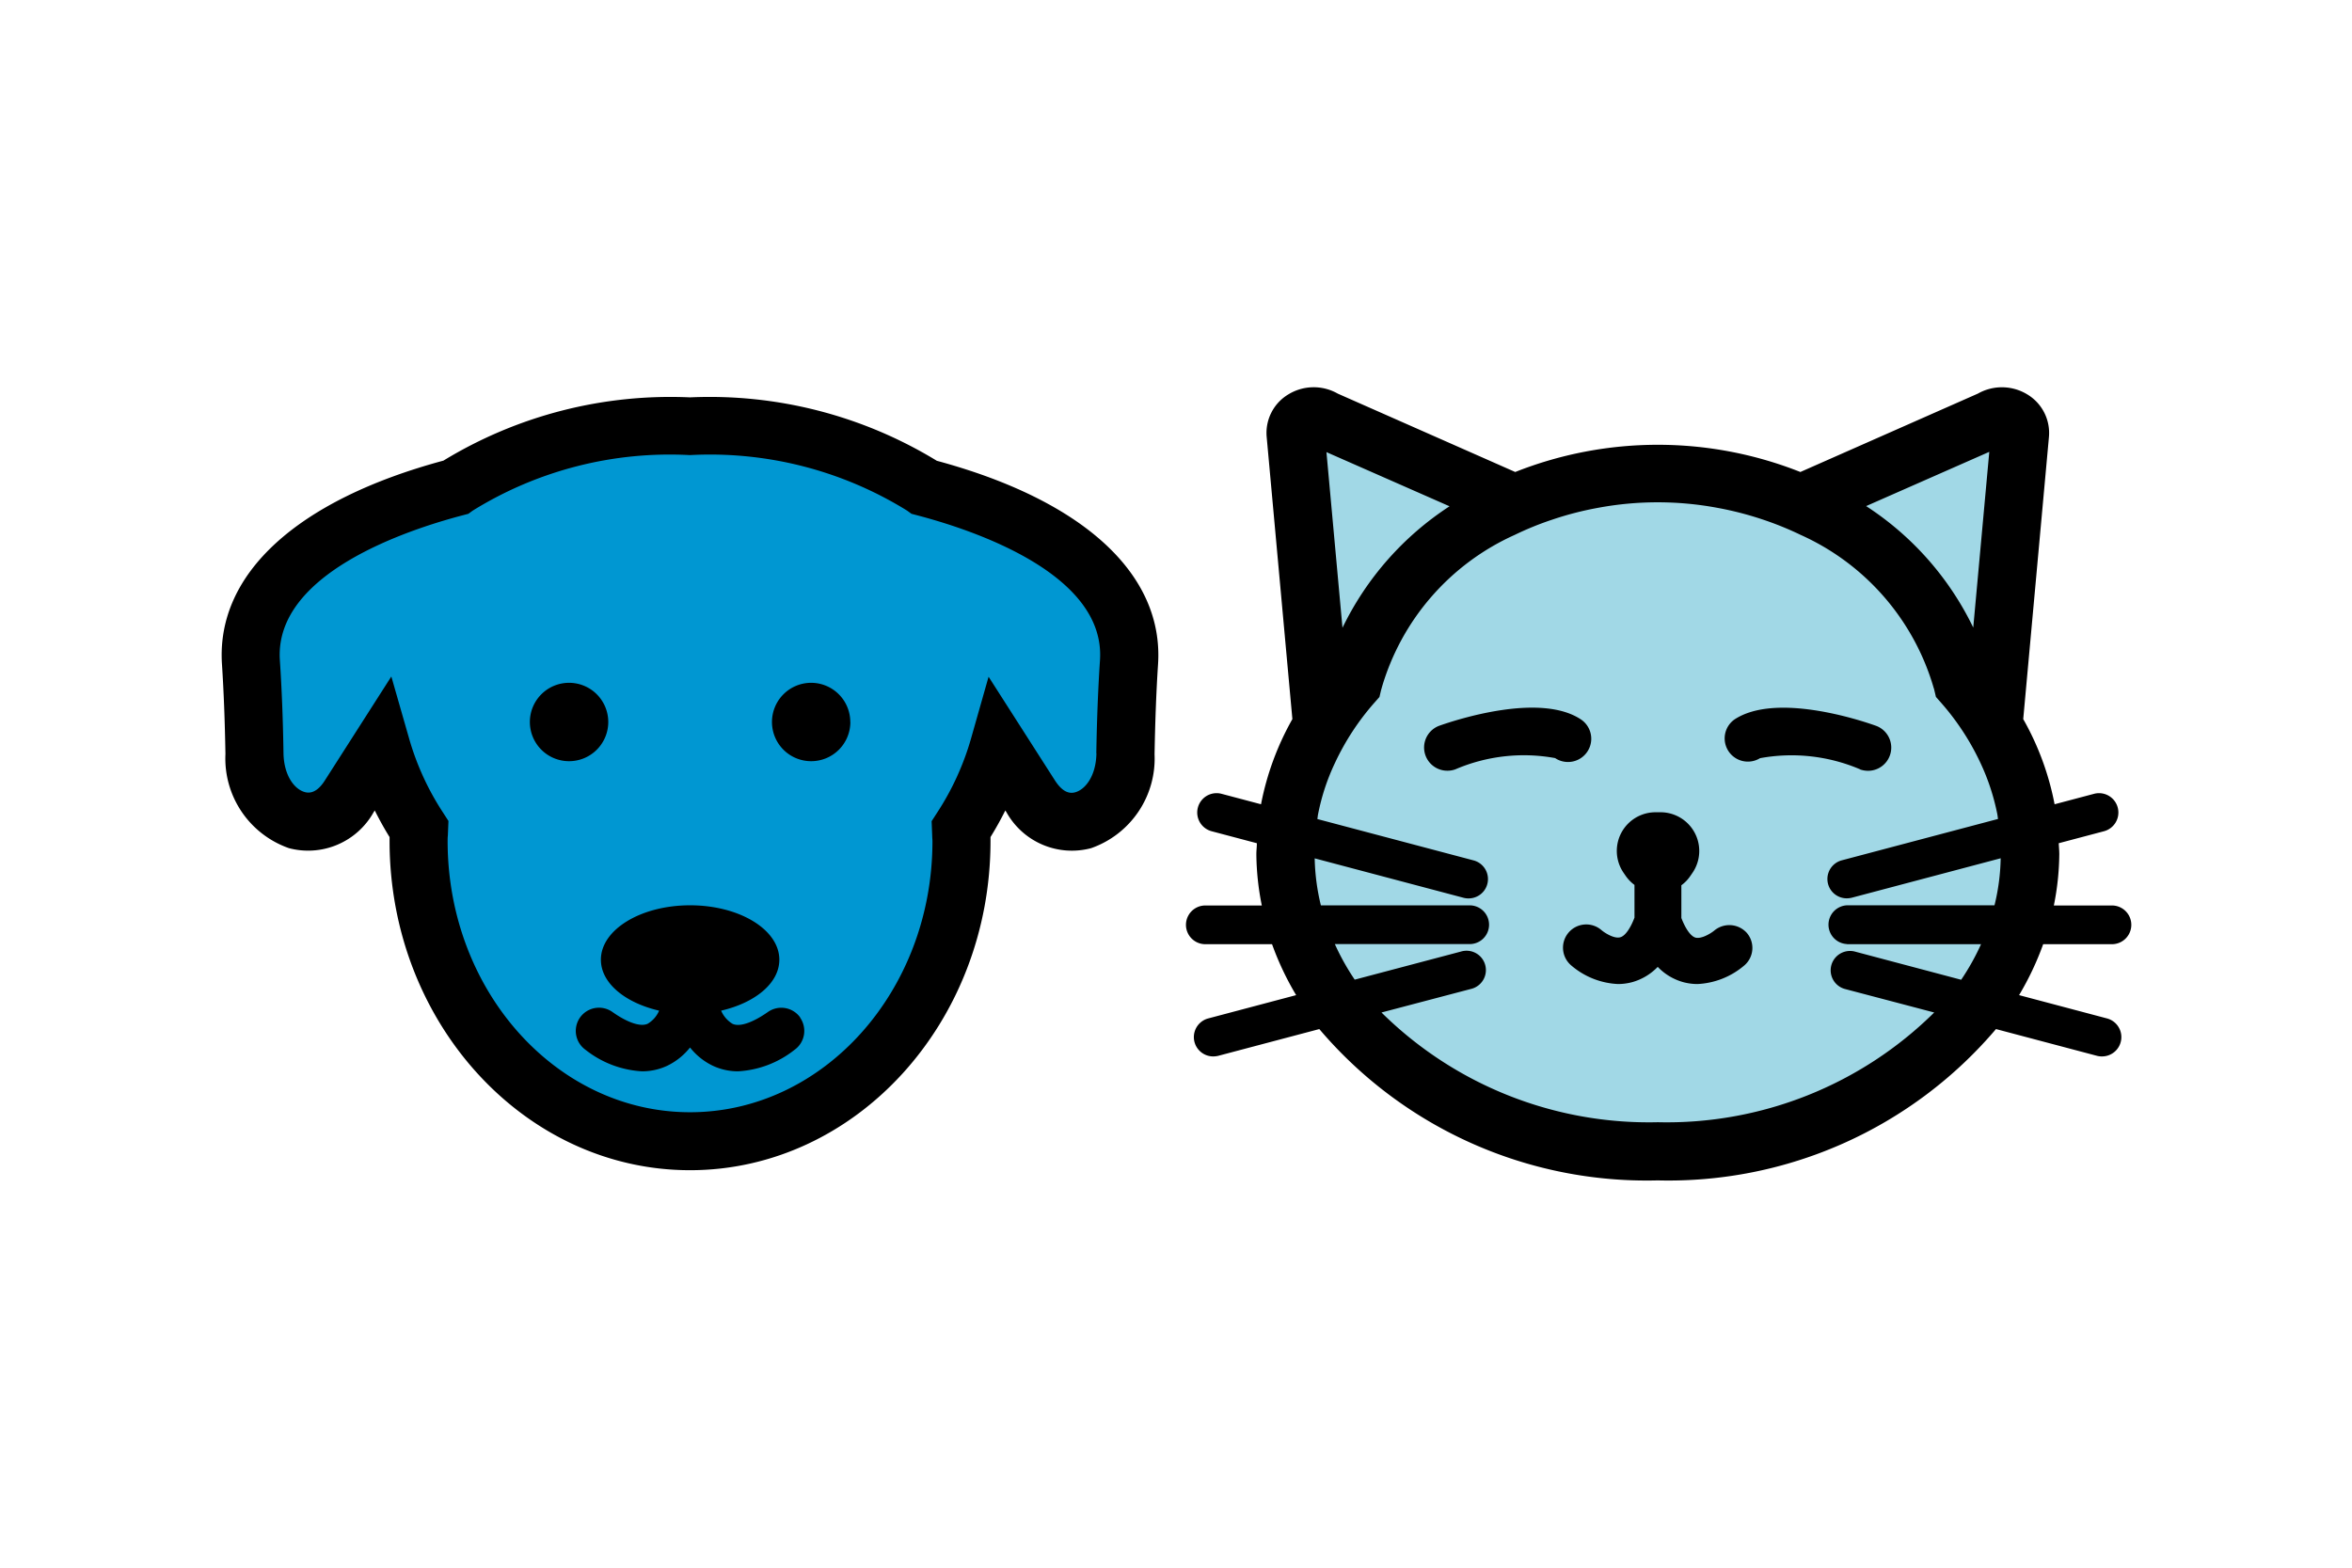
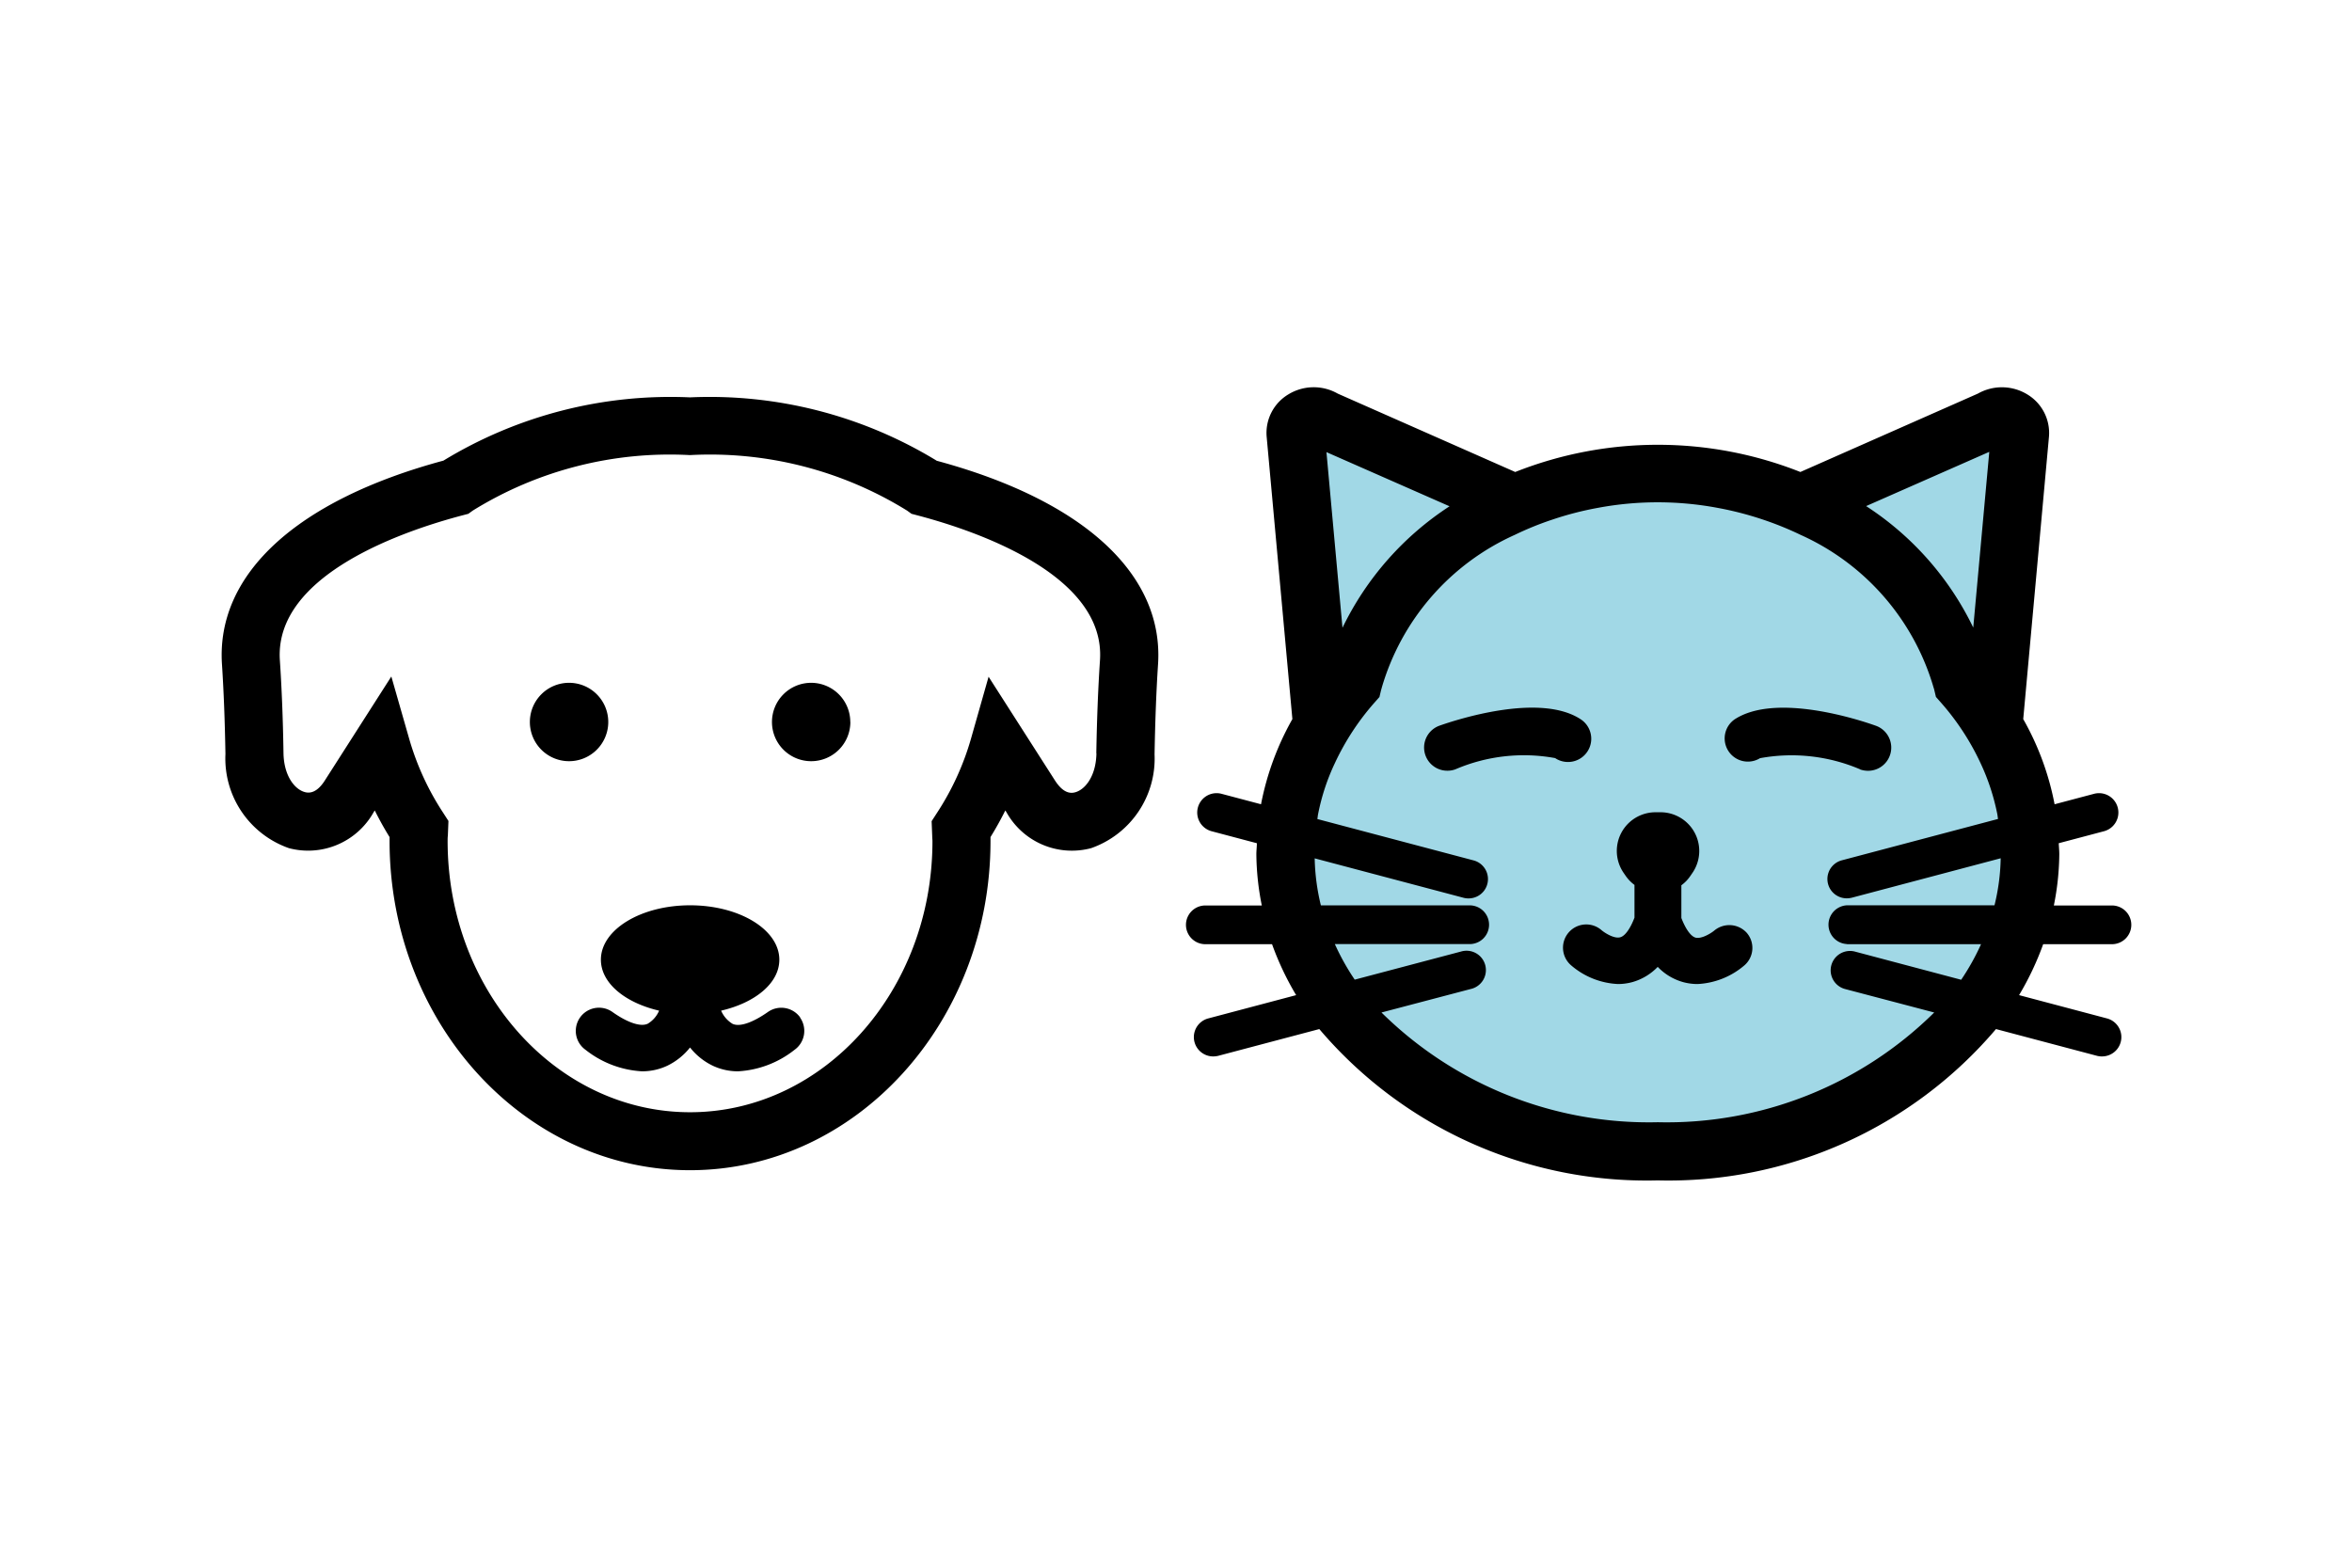
<svg xmlns="http://www.w3.org/2000/svg" width="60" height="40" viewBox="0 0 60 40">
  <g id="_1" data-name="1" transform="translate(1151.666 20346.947)">
    <rect id="長方形_3729" data-name="長方形 3729" width="60" height="40" transform="translate(-1151.666 -20346.947)" fill="none" />
    <g id="グループ_895" data-name="グループ 895" transform="translate(-1146.011 -20337.068)">
-       <path id="パス_1539" data-name="パス 1539" d="M-1183.464-20349.26l-3.138.6-1.364.895-3.568,1.033-1.525,1.854-.609,1.641.152,2.551.457,1.311,1.525.15,1.277-1.461.6,1.023.485,1.848.559,2.463,1.4,2.3,1.858,1.223,2.206.758,2.567-.234,2.322-1.152,1.91-2.244.9-2.506.189-2.016.769-2.033,1.213,1.883h1.53l.733-2.242-.19-2.316-.543-1.625-1.782-1.172-1.919-.842-2.18-.926-2.048-.762-2.242-.15Z" transform="translate(1194.247 20350.395)" fill="#0097d2" />
      <path id="パス_1538" data-name="パス 1538" d="M-1168.074-20349.41l.722,7.375-.907,2.8.185,2.611.991,2.105,1.418,1.316,2.125,1.461,2.438.66,2.276.275,3.813-.66,2.787-1.5,1.522-1.682,1.078-1.973.334-2.373-.5-1.959-.6-1.488.762-6v-.971l-2.94.971-2.447.939-2.245-.516h-1.973l-2.23.264-1,.531-2.3-1.219-2.32-.971Z" transform="translate(1195.424 20350.395)" fill="#a1d8e6" />
      <path id="np_dog-and-cat_1315214_000000" d="M18.922,31.374a11.116,11.116,0,0,0-6.29-1.614,11.12,11.12,0,0,0-6.29,1.614C2.6,32.383.546,34.269.692,36.562c.046.7.075,1.477.089,2.3a2.423,2.423,0,0,0,1.62,2.4,1.914,1.914,0,0,0,2.162-.92L4.59,40.3c.116.231.241.459.378.679,0,.035,0,.067,0,.1,0,4.632,3.438,8.4,7.665,8.4s7.665-3.766,7.665-8.4c0-.035,0-.068,0-.1.137-.222.262-.447.378-.679l.027.042a1.91,1.91,0,0,0,2.162.92,2.421,2.421,0,0,0,1.618-2.393c.015-.837.044-1.612.089-2.3.15-2.3-1.907-4.183-5.647-5.192ZM23,38.843c-.01.58-.285.922-.54.993-.229.067-.4-.123-.511-.291l-1.7-2.657L19.8,38.469a6.94,6.94,0,0,1-.875,1.905l-.129.2.015.378c0,.044.006.089.006.133C18.817,44.9,16.042,48,12.633,48s-6.184-3.1-6.184-6.921c0-.046,0-.093.006-.137l.015-.374-.129-.2a6.913,6.913,0,0,1-.875-1.905l-.453-1.581-1.7,2.659c-.108.168-.282.357-.511.289-.255-.071-.53-.413-.54-.993-.013-.85-.044-1.649-.093-2.376-.141-2.195,3.222-3.315,4.675-3.695l.133-.035.112-.081a9.539,9.539,0,0,1,5.541-1.417,9.544,9.544,0,0,1,5.541,1.417l.112.081.133.035c1.454.38,4.817,1.5,4.675,3.695-.048.715-.079,1.514-.094,2.376Zm-13.453.2a1,1,0,1,1,1-1,1,1,0,0,1-1,1Zm7.176-1a1,1,0,1,1-1-1A1,1,0,0,1,16.721,38.045Zm-1.284,7.54a.593.593,0,0,1-.141.825,2.544,2.544,0,0,1-1.441.548,1.507,1.507,0,0,1-.636-.139,1.644,1.644,0,0,1-.588-.469,1.665,1.665,0,0,1-.588.469,1.507,1.507,0,0,1-.636.139,2.548,2.548,0,0,1-1.441-.548.592.592,0,1,1,.685-.966c.388.274.717.384.9.3a.712.712,0,0,0,.291-.334c-.864-.2-1.485-.7-1.485-1.3,0-.766,1.018-1.388,2.276-1.388s2.276.621,2.276,1.388c0,.6-.619,1.1-1.485,1.3a.729.729,0,0,0,.291.336c.181.085.509-.027.9-.3a.593.593,0,0,1,.827.139Zm33.445-1.871a.494.494,0,1,0,0-.987H47.424a6.856,6.856,0,0,0,.139-1.309c0-.094-.01-.187-.014-.28l1.159-.307a.494.494,0,0,0-.253-.955l-1.012.268a7.1,7.1,0,0,0-.8-2.173l.656-7.2a1.147,1.147,0,0,0-.548-1.082,1.244,1.244,0,0,0-1.265-.023l-4.528,2a9.874,9.874,0,0,0-7.274,0l-4.528-2a1.239,1.239,0,0,0-1.265.023,1.145,1.145,0,0,0-.548,1.082l.656,7.2a7.152,7.152,0,0,0-.8,2.173l-1.012-.268a.494.494,0,0,0-.253.955l1.159.307c0,.093-.013.185-.013.28a6.872,6.872,0,0,0,.139,1.309H25.756a.494.494,0,0,0,0,.987H27.48a7.422,7.422,0,0,0,.615,1.3l-2.241.594a.493.493,0,0,0,.125.97.574.574,0,0,0,.127-.015l2.58-.683a10.95,10.95,0,0,0,8.631,3.861,10.958,10.958,0,0,0,8.631-3.861l2.578.683a.479.479,0,0,0,.127.015.493.493,0,0,0,.125-.97l-2.241-.594a7.426,7.426,0,0,0,.615-1.3Zm-6.736,0h3.419a6.108,6.108,0,0,1-.507.908L42.346,43.9a.494.494,0,0,0-.253.955l2.279.6a9.7,9.7,0,0,1-7.05,2.8,9.7,9.7,0,0,1-7.05-2.8l2.279-.6A.494.494,0,1,0,32.3,43.9l-2.711.717a6.086,6.086,0,0,1-.507-.908H32.5a.494.494,0,1,0,0-.987H28.726a5.493,5.493,0,0,1-.158-1.2l3.8,1.007a.479.479,0,0,0,.127.015.493.493,0,0,0,.125-.97l-3.984-1.055c.008-.042.01-.085.019-.127a5.522,5.522,0,0,1,.428-1.3,6.449,6.449,0,0,1,1.016-1.55l.121-.137.042-.177c.006-.019.012-.039.017-.06a6.163,6.163,0,0,1,3.394-3.9,7.84,7.84,0,0,1,.955-.388,8.163,8.163,0,0,1,1.159-.3,8.287,8.287,0,0,1,3.062,0,8.362,8.362,0,0,1,1.159.3,8.162,8.162,0,0,1,.955.388,6.163,6.163,0,0,1,3.394,3.9c.006.019.014.039.017.058l.042.177.121.137a6.45,6.45,0,0,1,1.016,1.55,5.674,5.674,0,0,1,.428,1.3c.008.042.012.085.019.127l-3.984,1.055a.493.493,0,0,0,.125.97.574.574,0,0,0,.127-.015l3.8-1.007a5.379,5.379,0,0,1-.158,1.2H42.148a.495.495,0,0,0,0,.989ZM32.008,32.539a7.7,7.7,0,0,0-2.731,3.1l-.409-4.482ZM45.777,31.15l-.409,4.484a7.666,7.666,0,0,0-2.733-3.1ZM34.713,38.966a4.427,4.427,0,0,0-2.557.285.588.588,0,0,1-.2.035.592.592,0,0,1-.2-1.151c.417-.147,2.555-.849,3.6-.16a.593.593,0,0,1-.652.991Zm7.775.287a4.455,4.455,0,0,0-2.559-.287.592.592,0,0,1-.65-.989c1.049-.69,3.186.012,3.6.16a.592.592,0,0,1-.2,1.151.641.641,0,0,1-.2-.035Zm-2.9,4.167a.588.588,0,0,1-.054.829,1.985,1.985,0,0,1-1.2.48,1.411,1.411,0,0,1-.363-.048,1.425,1.425,0,0,1-.652-.39,1.442,1.442,0,0,1-.652.39,1.411,1.411,0,0,1-.363.048,1.97,1.97,0,0,1-1.2-.482.593.593,0,0,1,.783-.891c.087.073.326.224.478.179.121-.033.253-.218.361-.5V42.2a.992.992,0,0,1-.218-.222l-.06-.087a.987.987,0,0,1,.816-1.545h.118A.988.988,0,0,1,38.2,41.9l-.06.087a.953.953,0,0,1-.218.222v.835c.108.28.239.465.359.5.148.042.393-.106.48-.179a.6.6,0,0,1,.835.064Z" transform="translate(-0.685 -29.5)" />
    </g>
  </g>
</svg>